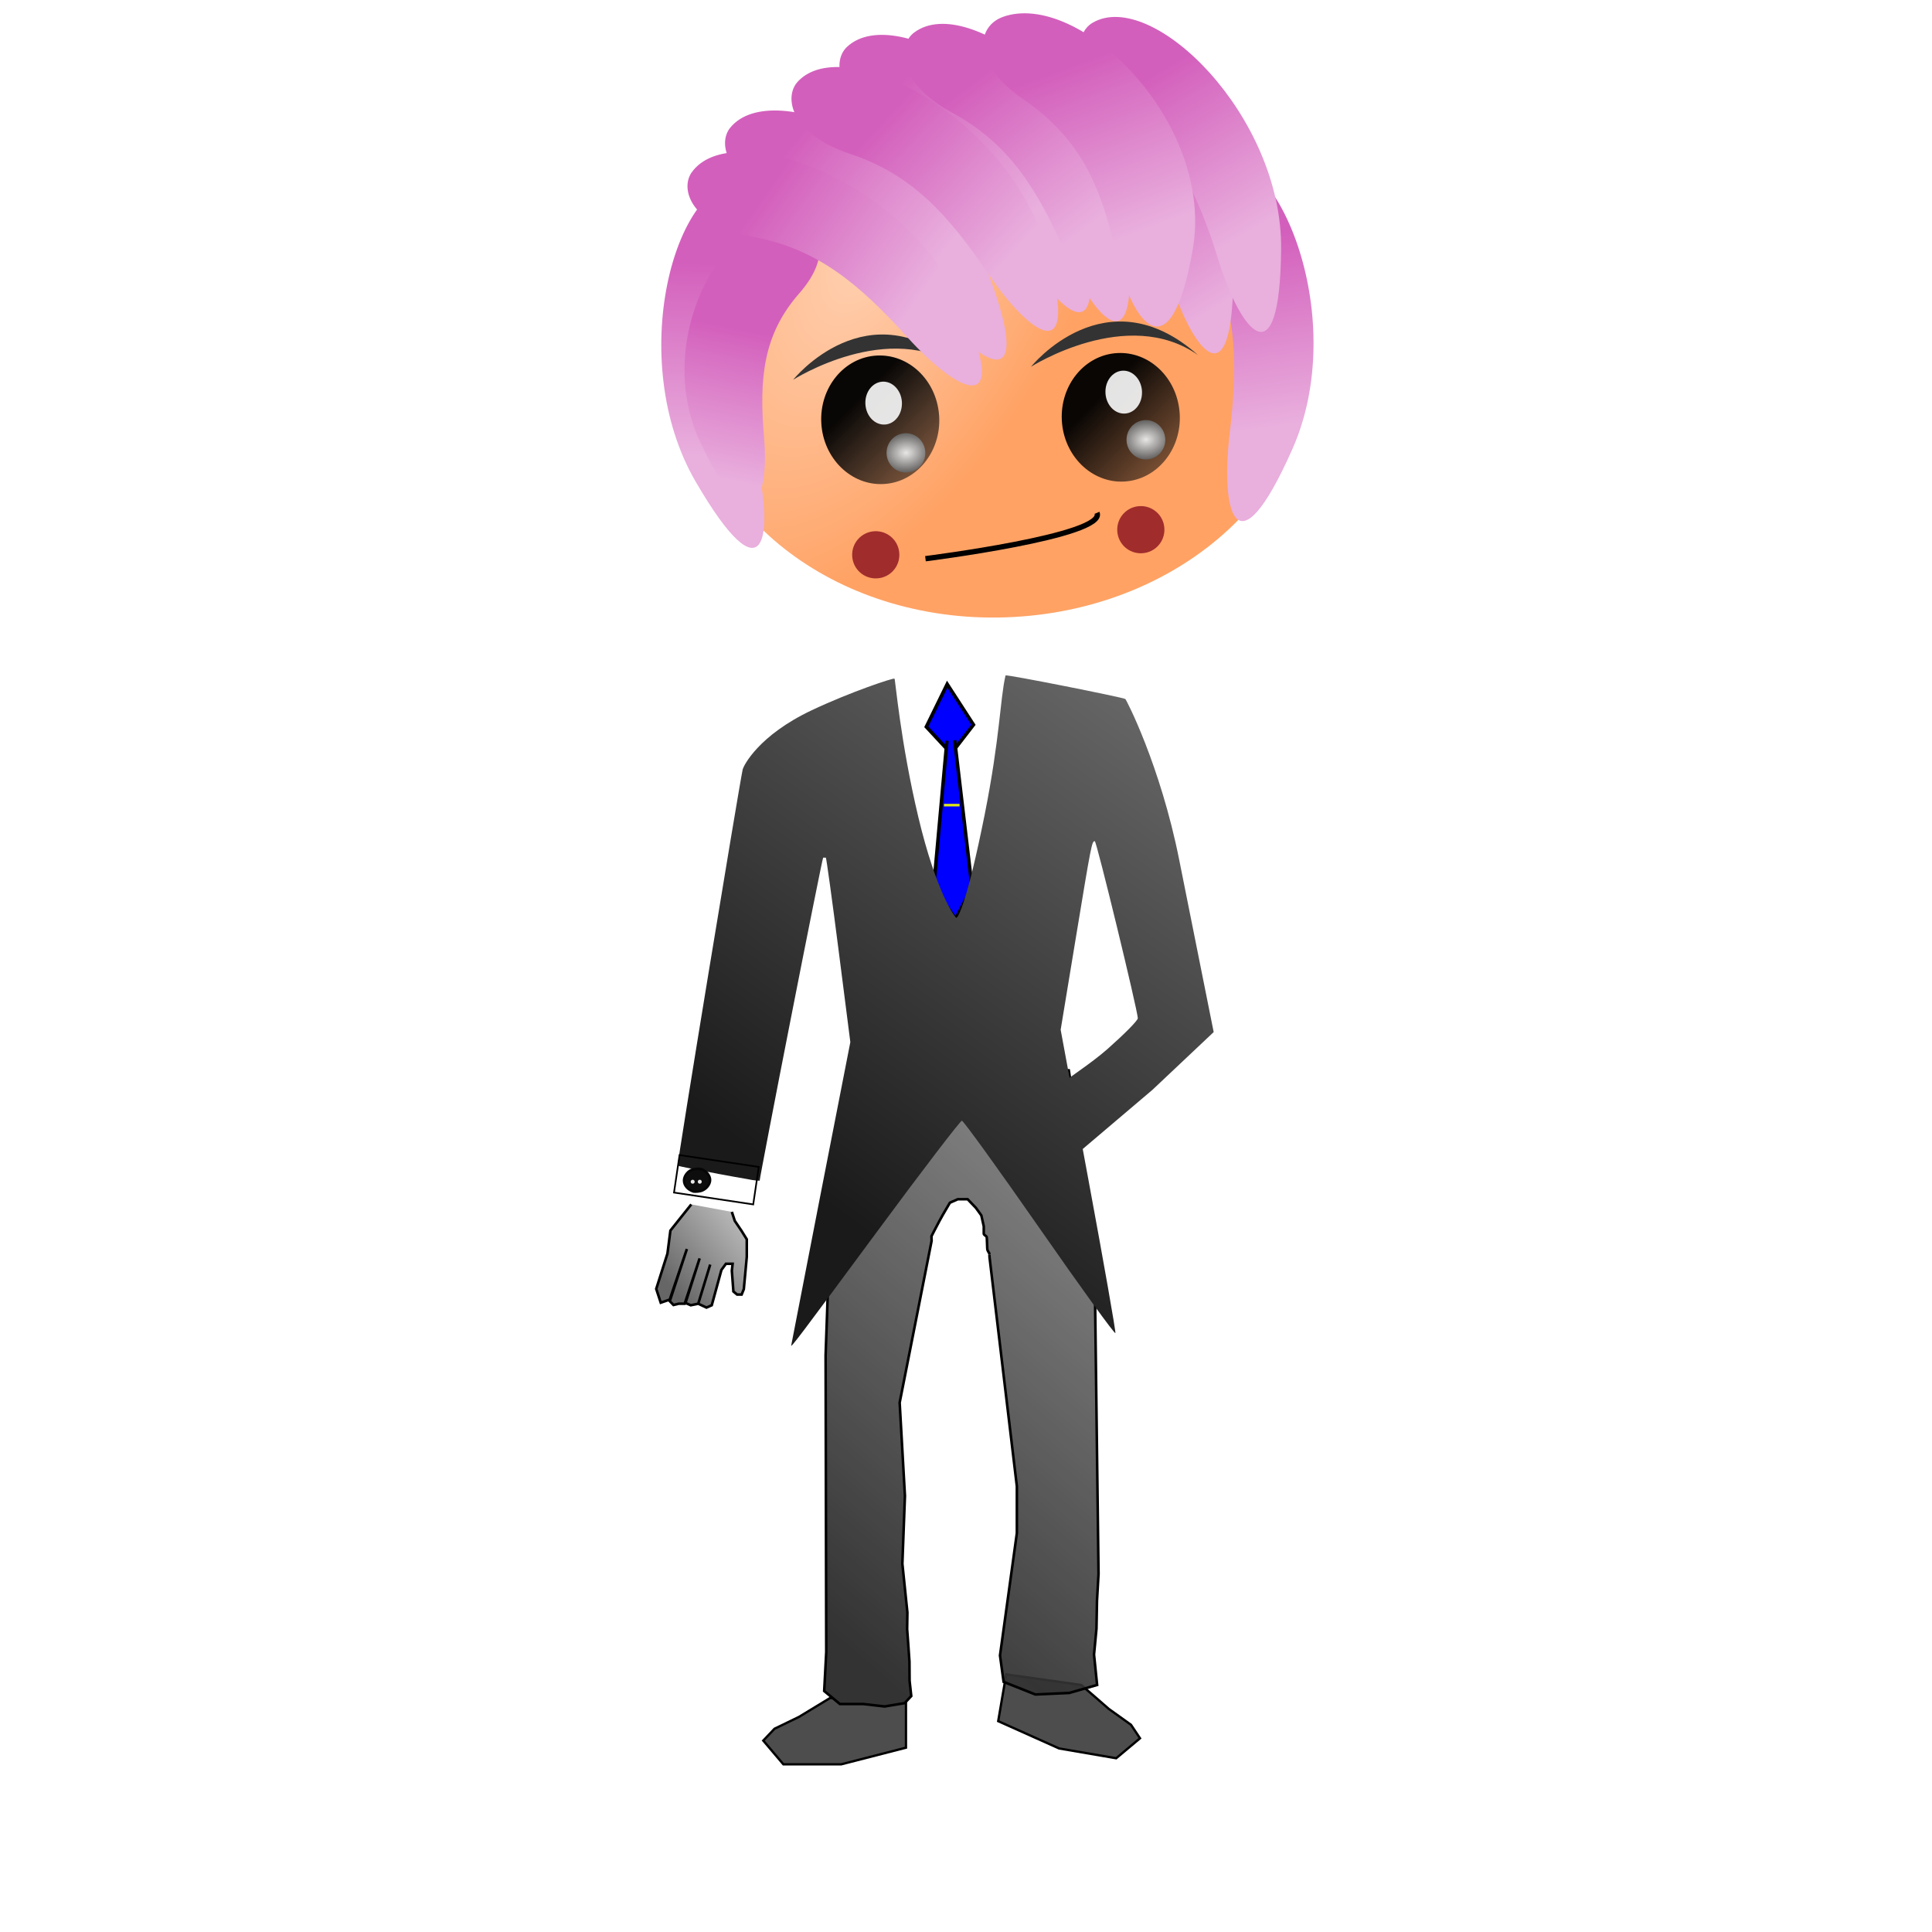
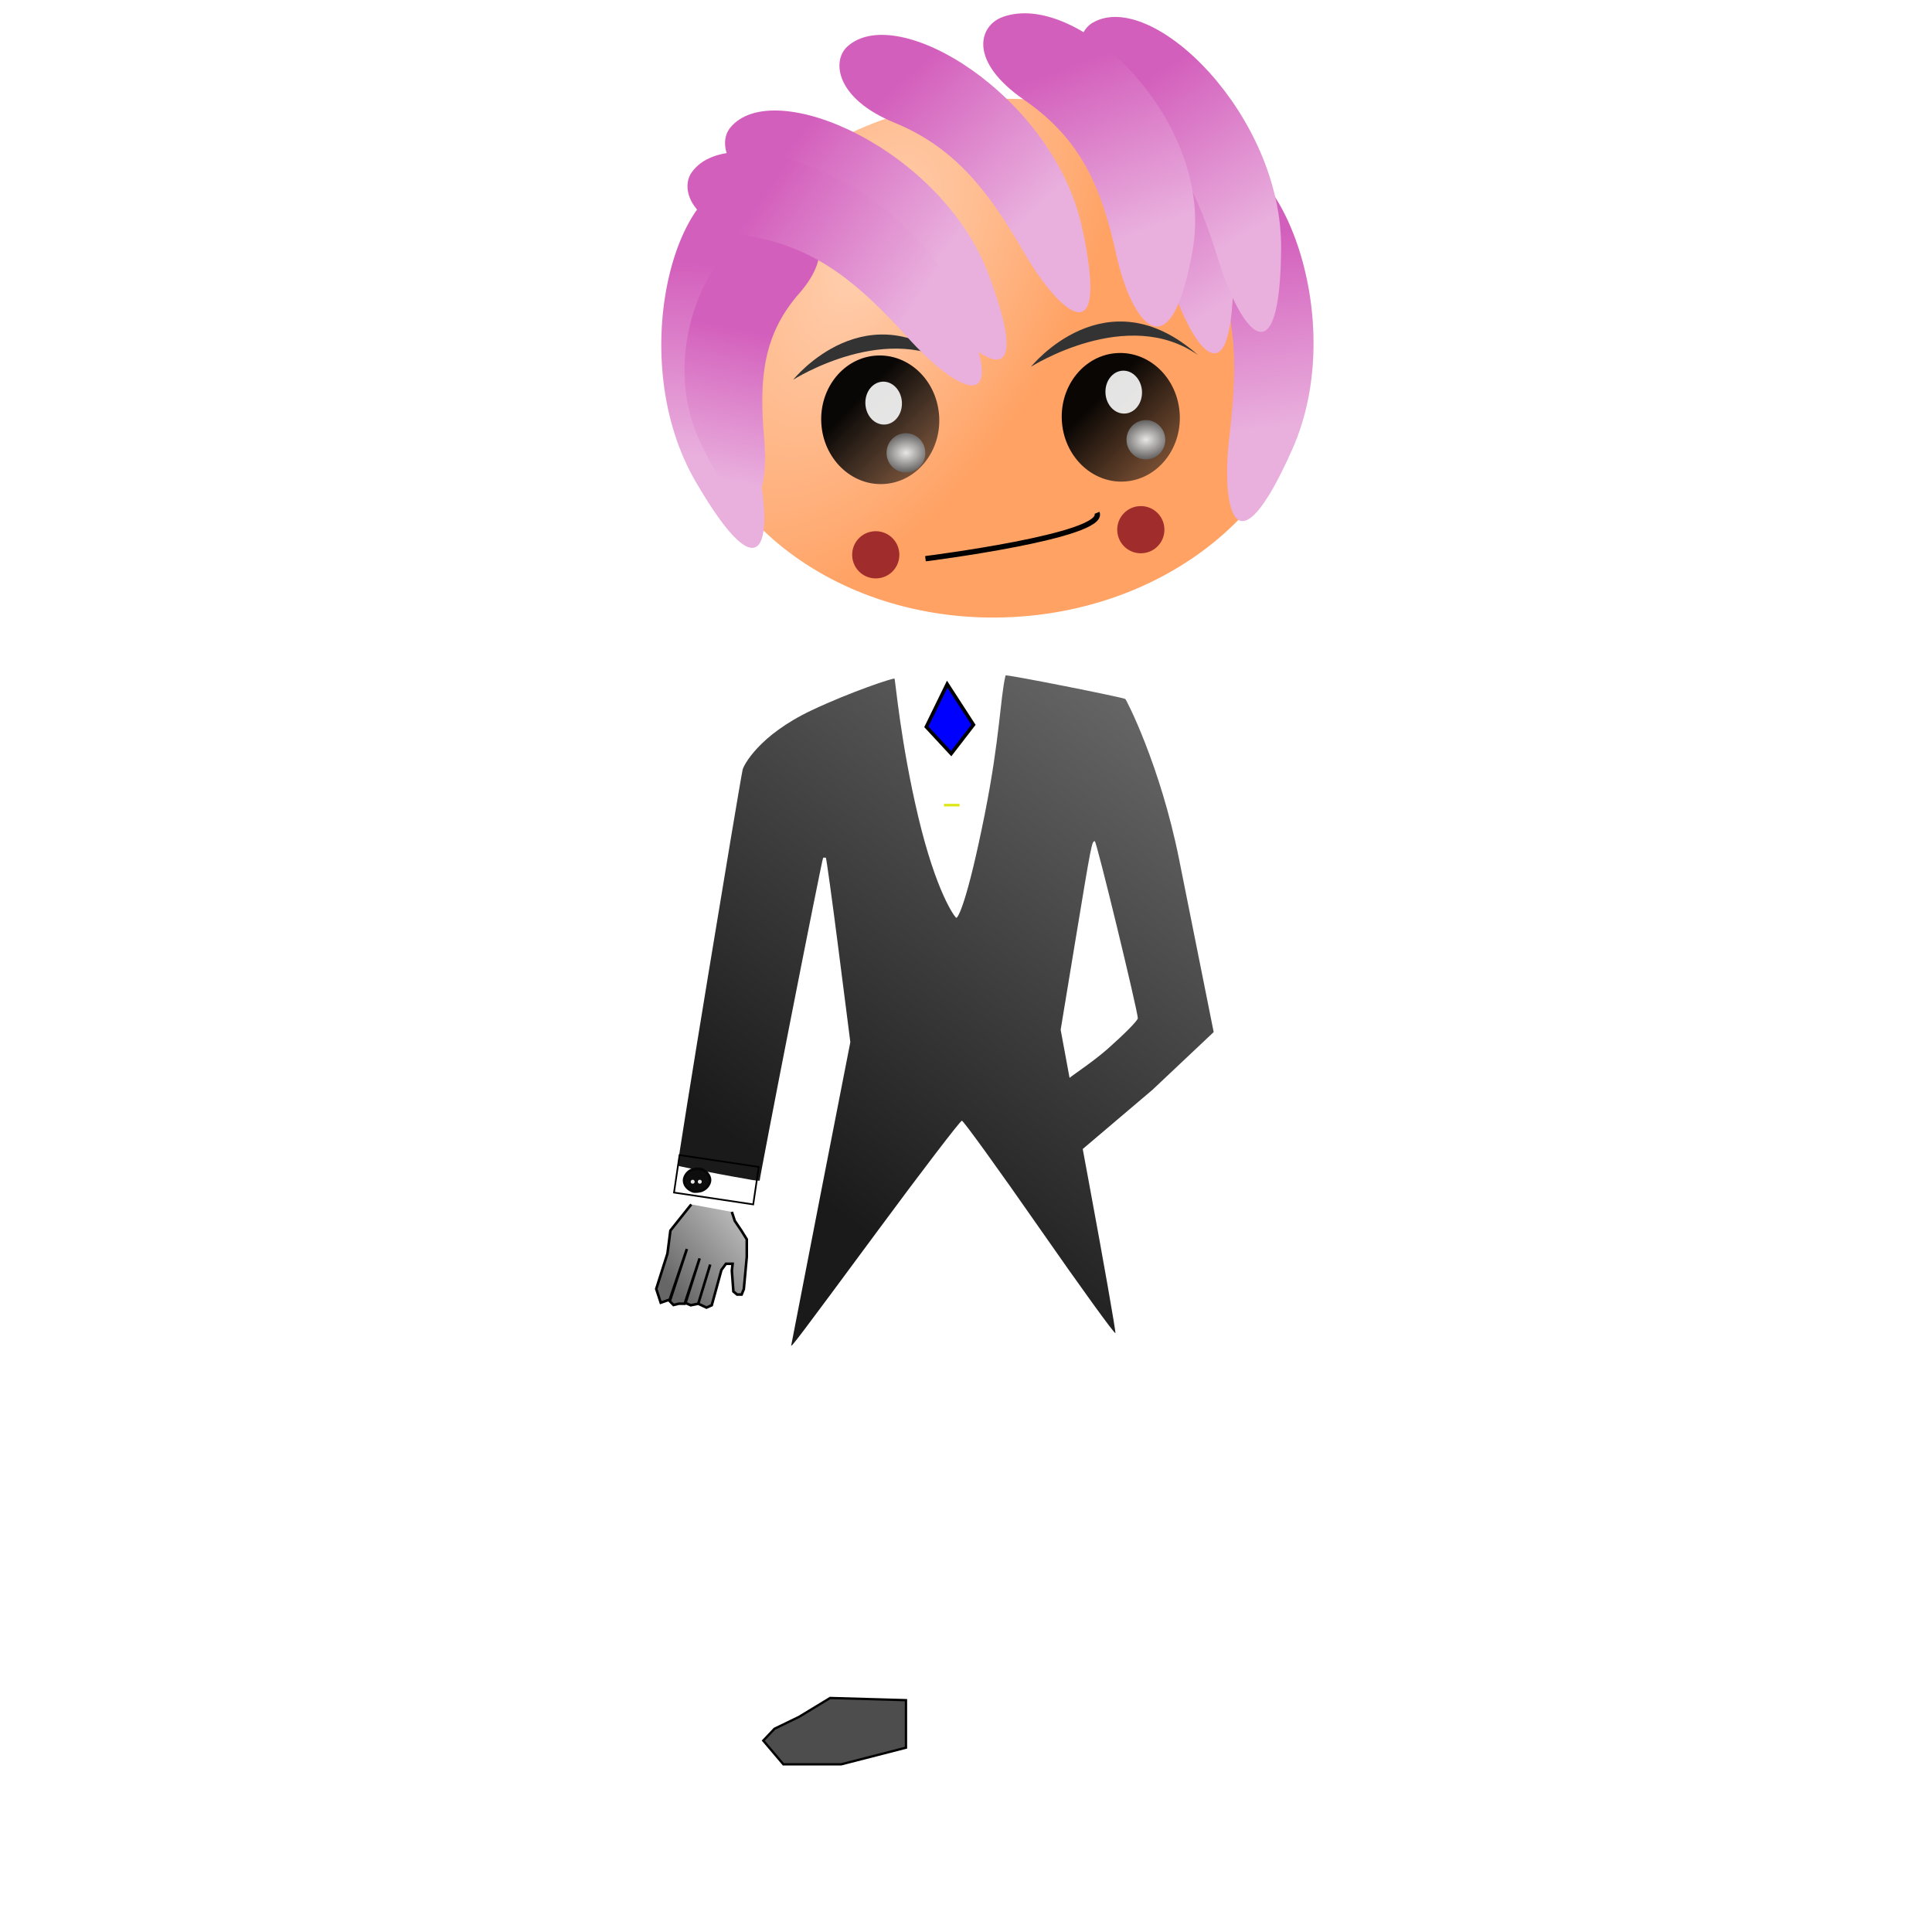
<svg xmlns="http://www.w3.org/2000/svg" xmlns:xlink="http://www.w3.org/1999/xlink" id="svg2" viewBox="0 0 15 15" version="1.1">
  <defs id="defs4">
    <linearGradient id="linearGradient3850">
      <stop id="stop3852" stop-color="#d35fbc" offset="0" />
      <stop id="stop3854" stop-color="#e9afdd" offset="1" />
    </linearGradient>
    <filter id="filter4176" y="-.707" width="2.295" x="-.647" height="2.415">
      <feGaussianBlur id="feGaussianBlur4178" stdDeviation="0.321" />
    </filter>
    <filter id="filter4208" y="-.474" width="2.116" x="-.558" height="1.949">
      <feGaussianBlur id="feGaussianBlur4210" stdDeviation="0.08" />
    </filter>
    <filter id="filter4389" y="-1.2" width="3.4" x="-1.2" height="3.4">
      <feGaussianBlur id="feGaussianBlur4391" stdDeviation="0.222" />
    </filter>
    <radialGradient id="radialGradient4436" gradientUnits="userSpaceOnUse" cy="10.903" cx="9.073" gradientTransform="matrix(-.694 1.129 -.581 -.379 22.338 3.507)" r="5.03">
      <stop id="stop3757" stop-color="#ffb380" offset="0" />
      <stop id="stop3759" stop-color="#f60" offset="1" />
    </radialGradient>
    <linearGradient id="linearGradient4438" x1="4.623" xlink:href="#linearGradient3850" gradientUnits="userSpaceOnUse" y1="1042.1" gradientTransform="matrix(.673 0 0 1 1.527 -.121)" x2="4.522" y2="1043.9" />
    <linearGradient id="linearGradient4440" x1="4.623" xlink:href="#linearGradient3850" gradientUnits="userSpaceOnUse" y1="1042.1" gradientTransform="matrix(-.673 0 0 1 12.697 -.101)" x2="4.522" y2="1043.9" />
    <linearGradient id="linearGradient4442" x1="4.623" xlink:href="#linearGradient3850" gradientUnits="userSpaceOnUse" y1="1042.1" gradientTransform="matrix(-.605 .266 .405 .869 -410.57 134.17)" x2="4.522" y2="1043.9" />
    <linearGradient id="linearGradient4444" x1="4.623" xlink:href="#linearGradient3850" gradientUnits="userSpaceOnUse" y1="1042.1" gradientTransform="matrix(-.478 .448 .684 .684 -704.91 325.7)" x2="4.522" y2="1043.9" />
    <linearGradient id="linearGradient4446" x1="4.623" xlink:href="#linearGradient3850" gradientUnits="userSpaceOnUse" y1="1042.1" gradientTransform="matrix(-.536 .38 .58 .769 -595.14 236.93)" x2="4.522" y2="1043.9" />
    <linearGradient id="linearGradient4448" x1="4.623" xlink:href="#linearGradient3850" gradientUnits="userSpaceOnUse" y1="1042.1" gradientTransform="matrix(-.508 .415 .633 .729 -651.13 279.18)" x2="4.522" y2="1043.9" />
    <linearGradient id="linearGradient4450" x1=".886" gradientUnits="userSpaceOnUse" x2="3.315" y1="6.688" y2="9.585">
      <stop id="stop4047" offset="0" />
      <stop id="stop4049" stop-color="#1a1a1a" stop-opacity="0" offset="1" />
    </linearGradient>
    <radialGradient id="radialGradient4452" gradientUnits="userSpaceOnUse" cy="10.72" cx="6.591" gradientTransform="matrix(1.204 -.037 .026 .842 -1.62 1.935)" r="1.091">
      <stop id="stop4118" stop-color="#f2f2f2" offset="0" />
      <stop id="stop4120" offset="1" />
    </radialGradient>
    <linearGradient id="linearGradient4458" x1="4.623" xlink:href="#linearGradient3850" gradientUnits="userSpaceOnUse" y1="1042.1" gradientTransform="matrix(-.609 .256 .393 .875 -397.77 127.32)" x2="4.522" y2="1043.9" />
    <linearGradient id="linearGradient4460" x1="4.623" xlink:href="#linearGradient3850" gradientUnits="userSpaceOnUse" y1="1042.1" gradientTransform="matrix(-.576 .322 .49 .826 -500.35 177.79)" x2="4.522" y2="1043.9" />
    <linearGradient id="linearGradient4462" x1="4.623" xlink:href="#linearGradient3850" gradientUnits="userSpaceOnUse" y1="1042.1" gradientTransform="matrix(-.764 .181 .347 .871 -350.32 131.88)" x2="4.522" y2="1043.9" />
    <linearGradient id="linearGradient4464" x1="4.623" xlink:href="#linearGradient3850" gradientUnits="userSpaceOnUse" y1="1042.1" gradientTransform="matrix(.662 .125 -.145 .771 153 238.6)" x2="4.522" y2="1043.9" />
    <linearGradient id="linearGradient4466" x1="4.623" xlink:href="#linearGradient3850" gradientUnits="userSpaceOnUse" y1="1042.1" gradientTransform="matrix(-.446 .48 .728 .636 -751.72 376.63)" x2="4.522" y2="1043.9" />
    <radialGradient id="radialGradient4468" cx="2.402" gradientUnits="userSpaceOnUse" cy="9.287" r=".222">
      <stop id="stop4357" stop-color="#a02c2c" offset="0" />
    </radialGradient>
    <linearGradient id="linearGradient4315" x1="6.703" gradientUnits="userSpaceOnUse" y1="1048.2" gradientTransform="translate(-.061 -.485)" x2="10.276" y2="1043.2">
      <stop id="stop4210" stop-color="#1a1a1a" offset="0" />
      <stop id="stop4212" stop-color="#808080" offset="1" />
    </linearGradient>
    <linearGradient id="linearGradient4402" y2="1047.7" gradientUnits="userSpaceOnUse" y1="1048.3" x2="6.082" x1="5.375">
      <stop id="stop4398" stop-color="#666" offset="0" />
      <stop id="stop4400" stop-color="#ccc" offset="1" />
    </linearGradient>
    <linearGradient id="linearGradient4016" x1=".525" gradientUnits="userSpaceOnUse" y1="1047.4" gradientTransform="translate(6.42 3.876)" x2="7.248" y2="1039.6">
      <stop id="stop4012" stop-color="#333" offset="0" />
      <stop id="stop4014" stop-color="#333" stop-opacity="0" offset="1" />
    </linearGradient>
  </defs>
  <g id="layer1" transform="translate(0 -1037.4)">
-     <path id="path4165" stroke="#000" stroke-width=".018" fill="#4d4d4d" d="m7.812 1050.4-0.062 0.363 0.473 0.212 0.443 0.076 0.185-0.155-0.07-0.105-0.172-0.123-0.214-0.186z" />
    <path id="path4163" stroke="#000" stroke-width=".018" fill="#4d4d4d" d="m7.034 1050.6v0.369l-0.502 0.129h-0.45l-0.156-0.184 0.087-0.092 0.19-0.092 0.242-0.147z" />
    <g id="g4029" transform="translate(-.202 -.949)">
-       <path id="path3228" stroke="#000" stroke-width=".02" fill="url(#linearGradient4016)" d="m6.844 1046.6-0.206 1.533-0.026 0.738 0.005 2.304-0.016 0.303 0.122 0.101h0.182l0.165 0.019 0.156-0.026 0.051-0.055-0.013-0.118-0.001-0.149-0.009-0.13-0.009-0.122 0.002-0.13-0.013-0.126-0.013-0.126-0.013-0.126 0.02-0.527-0.041-0.724 0.248-1.256-0.001-0.036 0.021-0.041 0.021-0.04 0.021-0.04 0.025-0.045 0.021-0.036 0.034-0.058 0.061-0.027h0.077l0.064 0.067 0.042 0.058 0.019 0.085v0.057c0 0.01 0.019 0.018 0.022 0.024 0.004 0.01 0.003 0.096 0.007 0.104 0.03 0.06 0.011 0 0.016 0.058l0.212 1.776v0.363l-0.131 0.95 0.028 0.205 0.247 0.098 0.263-0.012 0.216-0.062-0.024-0.236 0.019-0.201 0.004-0.217 0.012-0.209-0.029-2.294-0.121-1.07-0.081-0.545z" />
      <g id="g4407" transform="matrix(.824 -.045 .045 .824 -44.921 182.02)">
        <path id="path2985" opacity=".606" transform="matrix(.581 0 0 .573 .386 1036.4)" fill="url(#radialGradient4436)" d="m16.79 11.524c0 2.351-2.252 4.256-5.03 4.256-2.778 0-5.03-1.906-5.03-4.256s2.252-4.256 5.03-4.256c2.717 0 4.943 1.826 5.028 4.124" />
        <path id="path3848" fill="url(#linearGradient4438)" d="m4.912 1041.2c-0.661-0.052-1.21 1.635-0.612 2.806 0.598 1.171 0.707 0.545 0.584-0.162s-0.136-1.232 0.15-1.777 0.076-0.852-0.122-0.868z" />
        <path id="path3407" fill="url(#linearGradient4440)" d="m9.312 1041.2c0.661-0.052 1.21 1.635 0.612 2.806-0.598 1.171-0.707 0.545-0.584-0.162 0.122-0.707 0.136-1.232-0.15-1.777-0.285-0.545-0.076-0.852 0.122-0.868z" />
        <path id="path3411" fill="url(#linearGradient4442)" d="m7.775 1040.1c0.573-0.307 1.749 0.942 1.685 2.196-0.063 1.254-0.414 0.753-0.59 0.091-0.176-0.662-0.376-1.123-0.853-1.484-0.477-0.36-0.414-0.71-0.241-0.802z" />
        <path id="path3413" fill="url(#linearGradient4444)" d="m4.807 1040.7c0.433-0.475 1.977 0.314 2.353 1.514 0.377 1.199-0.129 0.843-0.525 0.278-0.396-0.565-0.746-0.933-1.321-1.116-0.575-0.183-0.637-0.533-0.507-0.676z" />
        <path id="path3415" fill="url(#linearGradient4446)" d="m5.946 1040c0.497-0.413 1.912 0.575 2.114 1.813 0.202 1.239-0.247 0.819-0.559 0.206-0.312-0.613-0.606-1.024-1.149-1.282-0.543-0.258-0.555-0.613-0.406-0.737z" />
-         <path id="path3417" fill="url(#linearGradient4448)" d="m5.467 1040.3c0.466-0.445 1.949 0.447 2.238 1.669 0.29 1.222-0.188 0.833-0.544 0.243-0.355-0.591-0.677-0.982-1.238-1.203-0.561-0.222-0.597-0.574-0.457-0.708z" />
        <path id="path4041" d="m7.51 1043.1s0.751-0.84 1.575-0.024c-0.638-0.504-1.575 0.024-1.575 0.024z" fill="#333" />
        <path id="path4028" fill="#333" d="m5.269 1043.1s0.751-0.84 1.575-0.024c-0.638-0.504-1.575 0.024-1.575 0.024z" />
        <path id="path4043" opacity=".965" transform="matrix(.524 0 0 .571 7.772 1039.5)" fill="url(#linearGradient4450)" d="m2.12 7.217c0 0.585-0.475 1.06-1.06 1.06s-1.06-0.475-1.06-1.06c0-0.585 0.475-1.06 1.06-1.06 0.573 0 1.042 0.455 1.059 1.027" />
        <path id="path4098" opacity=".965" d="m7.187 10.72c0 0.301-0.267 0.545-0.596 0.545s-0.596-0.244-0.596-0.545c0-0.301 0.267-0.545 0.596-0.545 0.322 0 0.585 0.234 0.595 0.528" transform="matrix(.306 0 0 .34 6.535 1040.2)" filter="url(#filter4176)" fill="url(#radialGradient4452)" />
        <g id="g4285" transform="translate(2.241 .04)">
          <path id="path4180" opacity=".965" d="m3.493 9.246c0 0.112-0.077 0.202-0.172 0.202-0.095 0-0.172-0.09-0.172-0.202 0-0.112 0.077-0.202 0.172-0.202 0.093 0 0.169 0.087 0.172 0.196" transform="translate(2.806 1034.1)" filter="url(#filter4208)" fill="#f2f2f2" />
        </g>
        <path id="path4298" opacity=".965" transform="matrix(.524 0 0 .571 5.511 1039.4)" fill="url(#linearGradient4450)" d="m2.12 7.217c0 0.585-0.475 1.06-1.06 1.06s-1.06-0.475-1.06-1.06c0-0.585 0.475-1.06 1.06-1.06 0.573 0 1.042 0.455 1.059 1.027" />
        <path id="path4300" opacity=".965" d="m7.187 10.72c0 0.301-0.267 0.545-0.596 0.545s-0.596-0.244-0.596-0.545c0-0.301 0.267-0.545 0.596-0.545 0.322 0 0.585 0.234 0.595 0.528" transform="matrix(.306 0 0 .34 4.274 1040.2)" filter="url(#filter4176)" fill="url(#radialGradient4452)" />
        <g id="g4302" transform="translate(-.02 .02)">
          <path id="path4304" opacity=".965" d="m3.493 9.246c0 0.112-0.077 0.202-0.172 0.202-0.095 0-0.172-0.09-0.172-0.202 0-0.112 0.077-0.202 0.172-0.202 0.093 0 0.169 0.087 0.172 0.196" transform="translate(2.806 1034.1)" filter="url(#filter4208)" fill="#f2f2f2" />
        </g>
        <path id="path4314" d="m6.46 7.248 1.716-0.02s0.04 0.505-0.121 0.464c-0.162-0.04-0.343-0.505-0.202-0.484" transform="translate(0 1037.4)" fill="none" />
        <path id="path4344" d="m6.521 7.389h1.353c0.007 0 0.014 0.003 0.02 0 0.009-0.004 0.011-0.017 0.02-0.02 0.013-0.004 0.027 0 0.04 0h0.04" transform="translate(0 1037.4)" fill="none" />
        <path id="path4398" d="m6.42 7.449s1.716-0.121 1.635-0.343" transform="translate(0 1037.4)" stroke="#000" stroke-width=".05" fill="none" />
        <path id="path3433" fill="url(#linearGradient4458)" d="m8.265 1039.9c0.577-0.297 1.736 0.971 1.655 2.223-0.08 1.252-0.425 0.746-0.592 0.081-0.167-0.665-0.361-1.129-0.833-1.498s-0.404-0.717-0.23-0.806z" />
-         <path id="path3435" fill="url(#linearGradient4460)" d="m6.584 1039.9c0.54-0.359 1.835 0.773 1.897 2.027 0.062 1.254-0.338 0.788-0.579 0.146-0.241-0.642-0.487-1.083-0.998-1.397-0.511-0.314-0.483-0.668-0.32-0.776z" />
        <path id="path3443" fill="url(#linearGradient4462)" d="m7.421 1039.8c0.732-0.223 1.941 1.099 1.669 2.28-0.272 1.181-0.613 0.665-0.72 0.017-0.106-0.648-0.273-1.109-0.787-1.507-0.513-0.398-0.383-0.722-0.163-0.789z" />
        <path id="path3431" fill="url(#linearGradient4464)" d="m5.376 1041.6c-0.642-0.163-1.426 1.036-1.008 2.049 0.418 1.013 0.616 0.551 0.598-0.016-0.018-0.567 0.045-0.974 0.404-1.341 0.36-0.367 0.199-0.643 0.006-0.692z" />
        <path id="path3419" fill="url(#linearGradient4466)" d="m4.422 1041.1c0.4-0.504 1.993 0.178 2.449 1.348 0.456 1.171-0.071 0.851-0.505 0.314-0.434-0.536-0.807-0.88-1.393-1.023-0.586-0.143-0.671-0.488-0.551-0.639z" />
        <path id="path3585" filter="url(#filter4389)" transform="translate(3.553 1035.5)" fill="url(#radialGradient4468)" d="m2.624 9.287c0 0.123-0.099 0.222-0.222 0.222-0.123 0-0.222-0.099-0.222-0.222 0-0.123 0.099-0.222 0.222-0.222 0.123 0 0.222 0.099 0.222 0.222z" />
        <path id="path4393" filter="url(#filter4389)" transform="translate(6.056 1035.4)" fill="url(#radialGradient4468)" d="m2.624 9.287c0 0.123-0.099 0.222-0.222 0.222-0.123 0-0.222-0.099-0.222-0.222 0-0.123 0.099-0.222 0.222-0.222 0.123 0 0.222 0.099 0.222 0.222z" />
      </g>
      <g id="g4370">
        <path id="path4574" stroke="#000" stroke-width=".027" fill="#00f" d="m7.587 1044.2-0.193-0.208 0.162-0.331 0.204 0.315z" />
-         <path id="path4580" stroke="#000" stroke-width=".027" fill="#00f" d="m7.554 1044.1-0.103 1.141 0.17 0.245 0.128-0.245-0.135-1.145" />
        <path id="path4110" stroke="#dde715" stroke-width=".02" fill="#ffd42a" d="m7.531 1044.6h0.121" />
        <path id="path4508" d="m7.389 1045.2c-0.049 0.027-0.083 0.063-0.121 0.101-0.007 0.01-0.013 0.014-0.02 0.02-0.007 0.01-0.016 0.012-0.02 0.02-0.003 0.01 0.003 0.014 0 0.02-0.004 0.01-0.015 0.012-0.02 0.02-0.008 0.013-0.012 0.028-0.02 0.04-0.005 0.01-0.013 0.013-0.02 0.02-0.02 0.02-0.04 0.04-0.061 0.061-0.02 0.02-0.04 0.04-0.061 0.061-0.007 0.01-0.012 0.015-0.02 0.02-0.013 0.01-0.028 0.012-0.04 0.02-0.008 0.01-0.012 0.016-0.02 0.02h-0.02c-0.009 0-0.013 0.013-0.02 0.02-0.007 0.01-0.013 0.014-0.02 0.02-0.007 0.01-0.012 0.015-0.02 0.02-0.013 0.01-0.028 0.012-0.04 0.02-0.003 0-0.039 0.039-0.04 0.04h-0.02c-0.009 0-0.012 0.015-0.02 0.02-0.013 0.01-0.028 0.012-0.04 0.02-0.008 0.01-0.013 0.013-0.02 0.02-0.007 0.01-0.013 0.014-0.02 0.02-0.027 0.027-0.054 0.054-0.081 0.081-0.007 0.01-0.013 0.013-0.02 0.02-0.007 0.01-0.012 0.016-0.02 0.02h-0.02c-0.009 0-0.013 0.013-0.02 0.02-0.007 0.01-0.013 0.013-0.02 0.02-0.034 0.034-0.067 0.067-0.101 0.101-0.007 0.01-0.013 0.013-0.02 0.02-0.007 0.01-0.012 0.015-0.02 0.02-0.013 0.01-0.028 0.012-0.04 0.02-0.008 0.01-0.012 0.015-0.02 0.02-0.073 0.049-0.014-0.01-0.061 0.04-0.007 0.01-0.016 0.012-0.02 0.02-0.003 0.01 0 0.014 0 0.02-0.007 0.013-0.012 0.028-0.02 0.04-0.005 0.01-0.013 0.013-0.02 0.02-0.02 0.02-0.04 0.04-0.061 0.061-0.007 0.01-0.015 0.012-0.02 0.02-0.012 0.018-0.017 0.049-0.04 0.061h-0.02c-0.002 0.001-0.038 0.039-0.04 0.04-0.013 0.01-0.028 0.012-0.04 0.02-0.003 0-0.039 0.04-0.04 0.04h-0.02c-0.013 0.01-0.028 0.012-0.04 0.02-0.008 0.01-0.012 0.015-0.02 0.02-0.013 0.01-0.028 0.012-0.04 0.02-0.003 0-0.039 0.039-0.04 0.04h-0.02" fill="none" />
        <path id="path4531" fill="url(#linearGradient4315)" d="m6.344 1048.8c0 0 0.104-0.538 0.23-1.184l0.23-1.176-0.091-0.712c-0.05-0.392-0.095-0.716-0.099-0.72h-0.021c-0.002 0-0.034 0.158-0.081 0.391s-0.108 0.543-0.169 0.853c-0.061 0.311-0.122 0.622-0.167 0.858-0.045 0.236-0.076 0.397-0.076 0.406 0 0-0.039 0-0.098-0.013-0.059-0.01-0.138-0.024-0.217-0.039-0.079-0.015-0.158-0.03-0.218-0.042-0.06-0.012-0.101-0.021-0.103-0.023-0.008-0.01 0.478-2.957 0.504-3.075 0.007-0.031 0.124-0.266 0.537-0.461 0.301-0.142 0.635-0.253 0.642-0.245 0.007 0.01 0.046 0.491 0.185 1.075 0.139 0.584 0.283 0.778 0.295 0.782 0.013 0 0.083-0.117 0.22-0.801 0.12-0.603 0.119-0.896 0.162-1.081 0.006-0.01 0.92 0.172 0.93 0.183 0.005 0 0.271 0.511 0.418 1.247l0.268 1.339-0.475 0.448-0.542 0.46-0.055-0.265c-0.03-0.146-0.055-0.271-0.056-0.278-0.001-0.01 0.172-0.118 0.303-0.233 0.13-0.115 0.237-0.222 0.236-0.24-0.004-0.072-0.32-1.374-0.334-1.374-0.023 0-0.026 0.016-0.15 0.767l-0.115 0.697 0.216 1.167c0.119 0.642 0.213 1.177 0.209 1.188-0.004 0.012-0.269-0.354-0.589-0.814s-0.591-0.835-0.603-0.835c-0.012 0-0.309 0.388-0.659 0.862-0.611 0.827-0.668 0.902-0.667 0.883z" />
        <path id="path4557" stroke="#000" stroke-width=".013" fill="none" d="m6.05 1047.7-0.615-0.092 0.043-0.291 0.615 0.092z" />
        <path id="path4325" stroke-linejoin="round" d="m5.587 1047.6c-0.046-0.015-0.074-0.048-0.074-0.086 0-0.03 0.022-0.063 0.052-0.079 0.02-0.01 0.059-0.014 0.079-0.01 0.036 0.012 0.064 0.042 0.07 0.075 0.006 0.033-0.019 0.073-0.056 0.09-0.019 0.01-0.056 0.012-0.071 0.01z" fill-opacity=".948" stroke="#060606" stroke-width=".02" />
        <path id="path4366" fill-opacity=".99" fill="#ececec" transform="matrix(.615 0 0 .615 2.064 1041.5)" d="m5.742 9.795c0 0.014-0.011 0.025-0.025 0.025s-0.025-0.011-0.025-0.025 0.011-0.025 0.025-0.025c0.014 0 0.025 0.011 0.025 0.025" />
        <path id="path4368" fill-opacity=".99" fill="#ececec" transform="matrix(.615 0 0 .615 2.119 1041.5)" d="m5.742 9.795c0 0.014-0.011 0.025-0.025 0.025s-0.025-0.011-0.025-0.025 0.011-0.025 0.025-0.025c0.014 0 0.025 0.011 0.025 0.025" />
      </g>
      <path id="path4381" stroke="#000" stroke-width=".02" fill="url(#linearGradient4402)" d="m5.569 1047.7-0.162 0.203-0.023 0.179-0.087 0.274 0.035 0.107 0.07-0.024 0.133-0.393-0.133 0.405 0.029 0.03 0.041-0.01h0.046l0.116-0.352-0.11 0.346 0.041 0.018 0.058-0.012 0.093-0.304-0.093 0.304 0.064 0.03 0.041-0.018 0.075-0.274 0.035-0.048h0.052l-0.006 0.054 0.012 0.161 0.029 0.024h0.035l0.017-0.042 0.023-0.25 2e-7 -0.137-0.041-0.066-0.052-0.077-0.023-0.07" />
    </g>
  </g>
</svg>